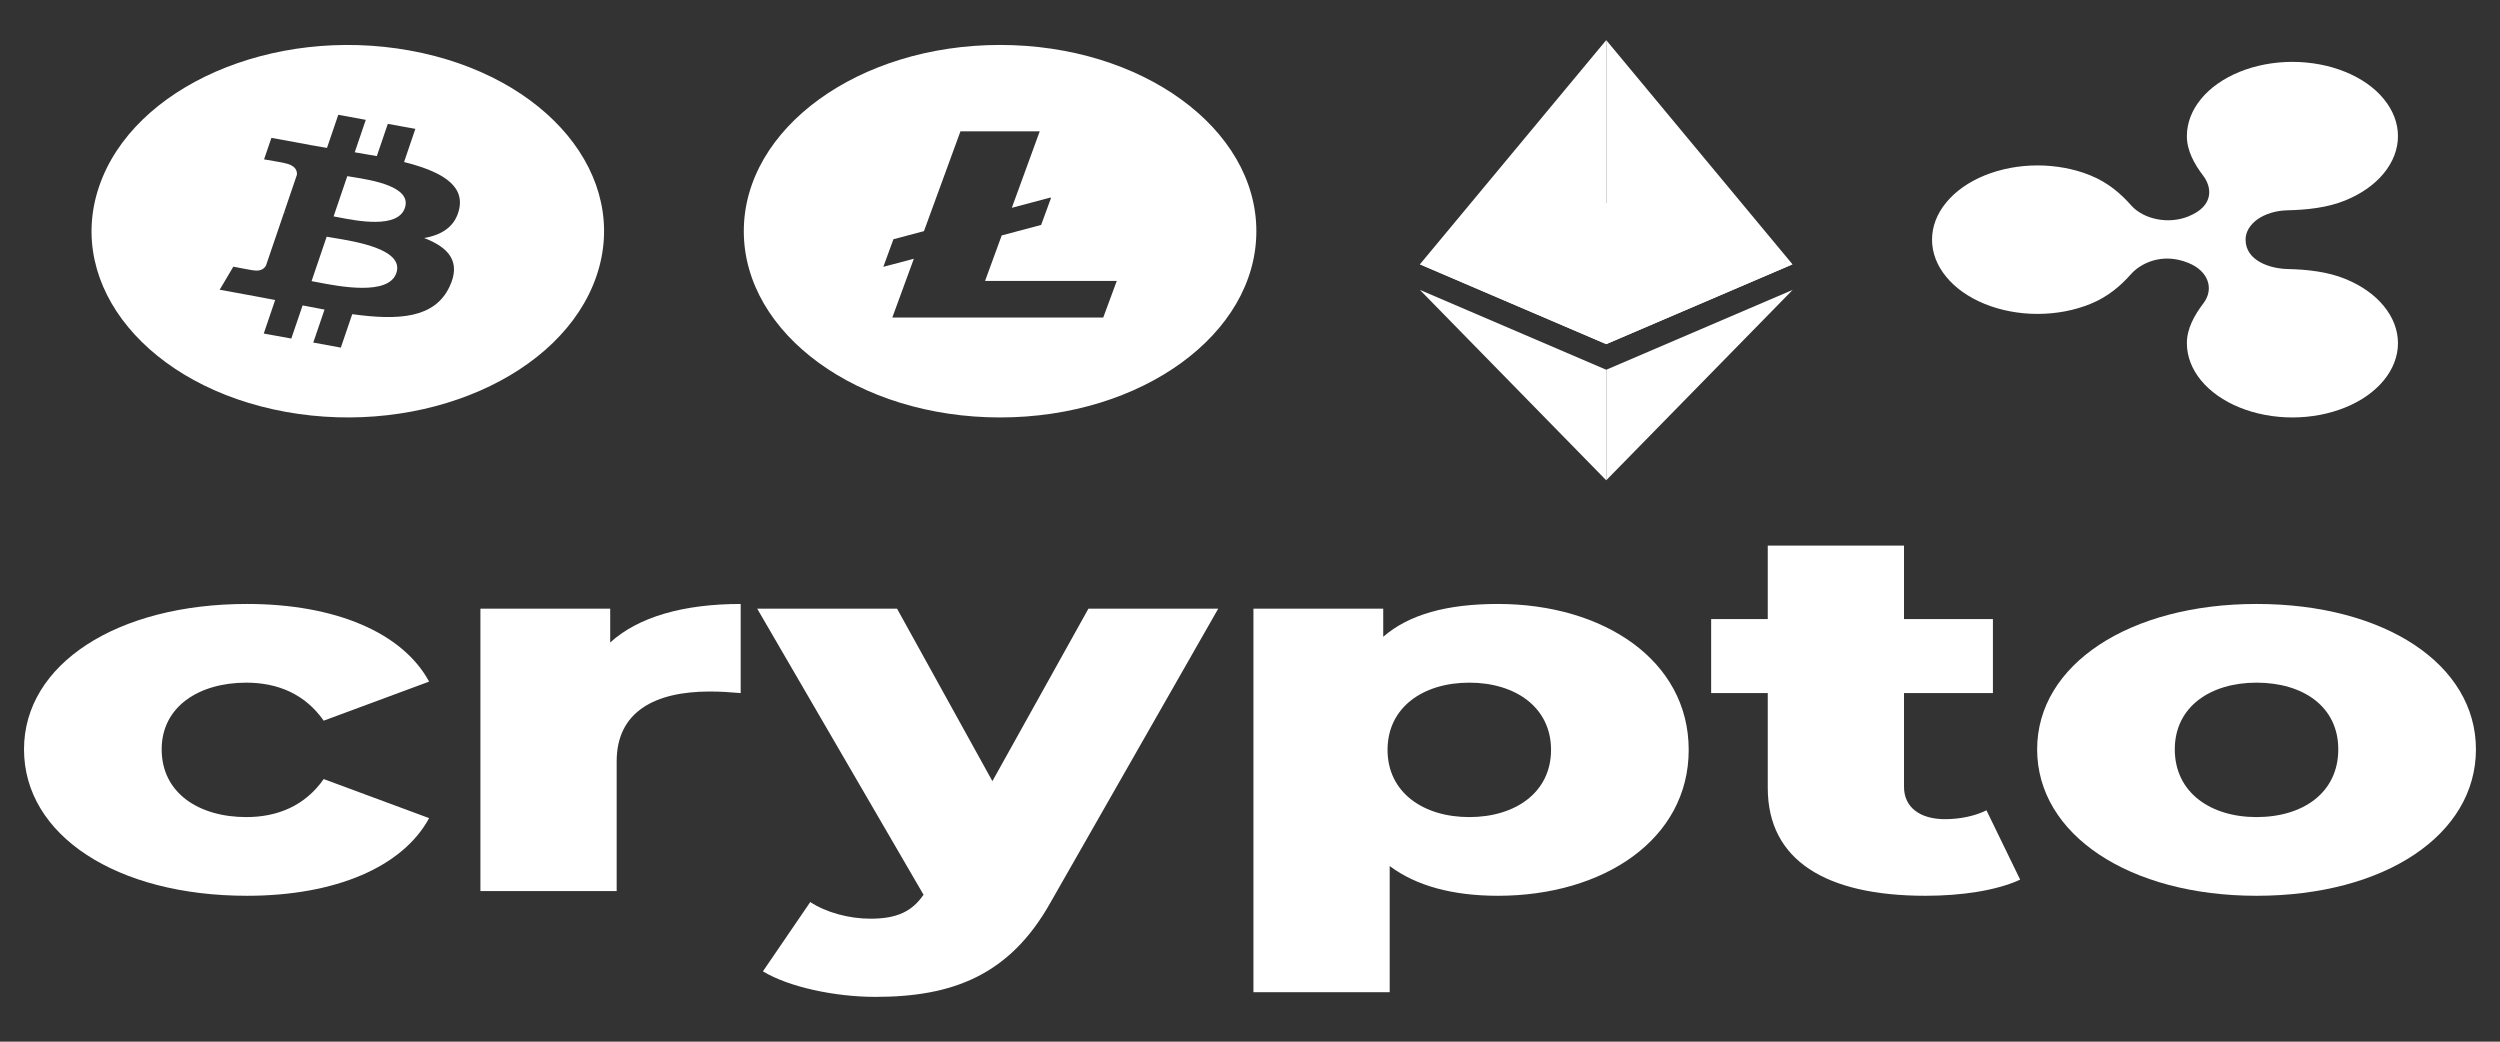
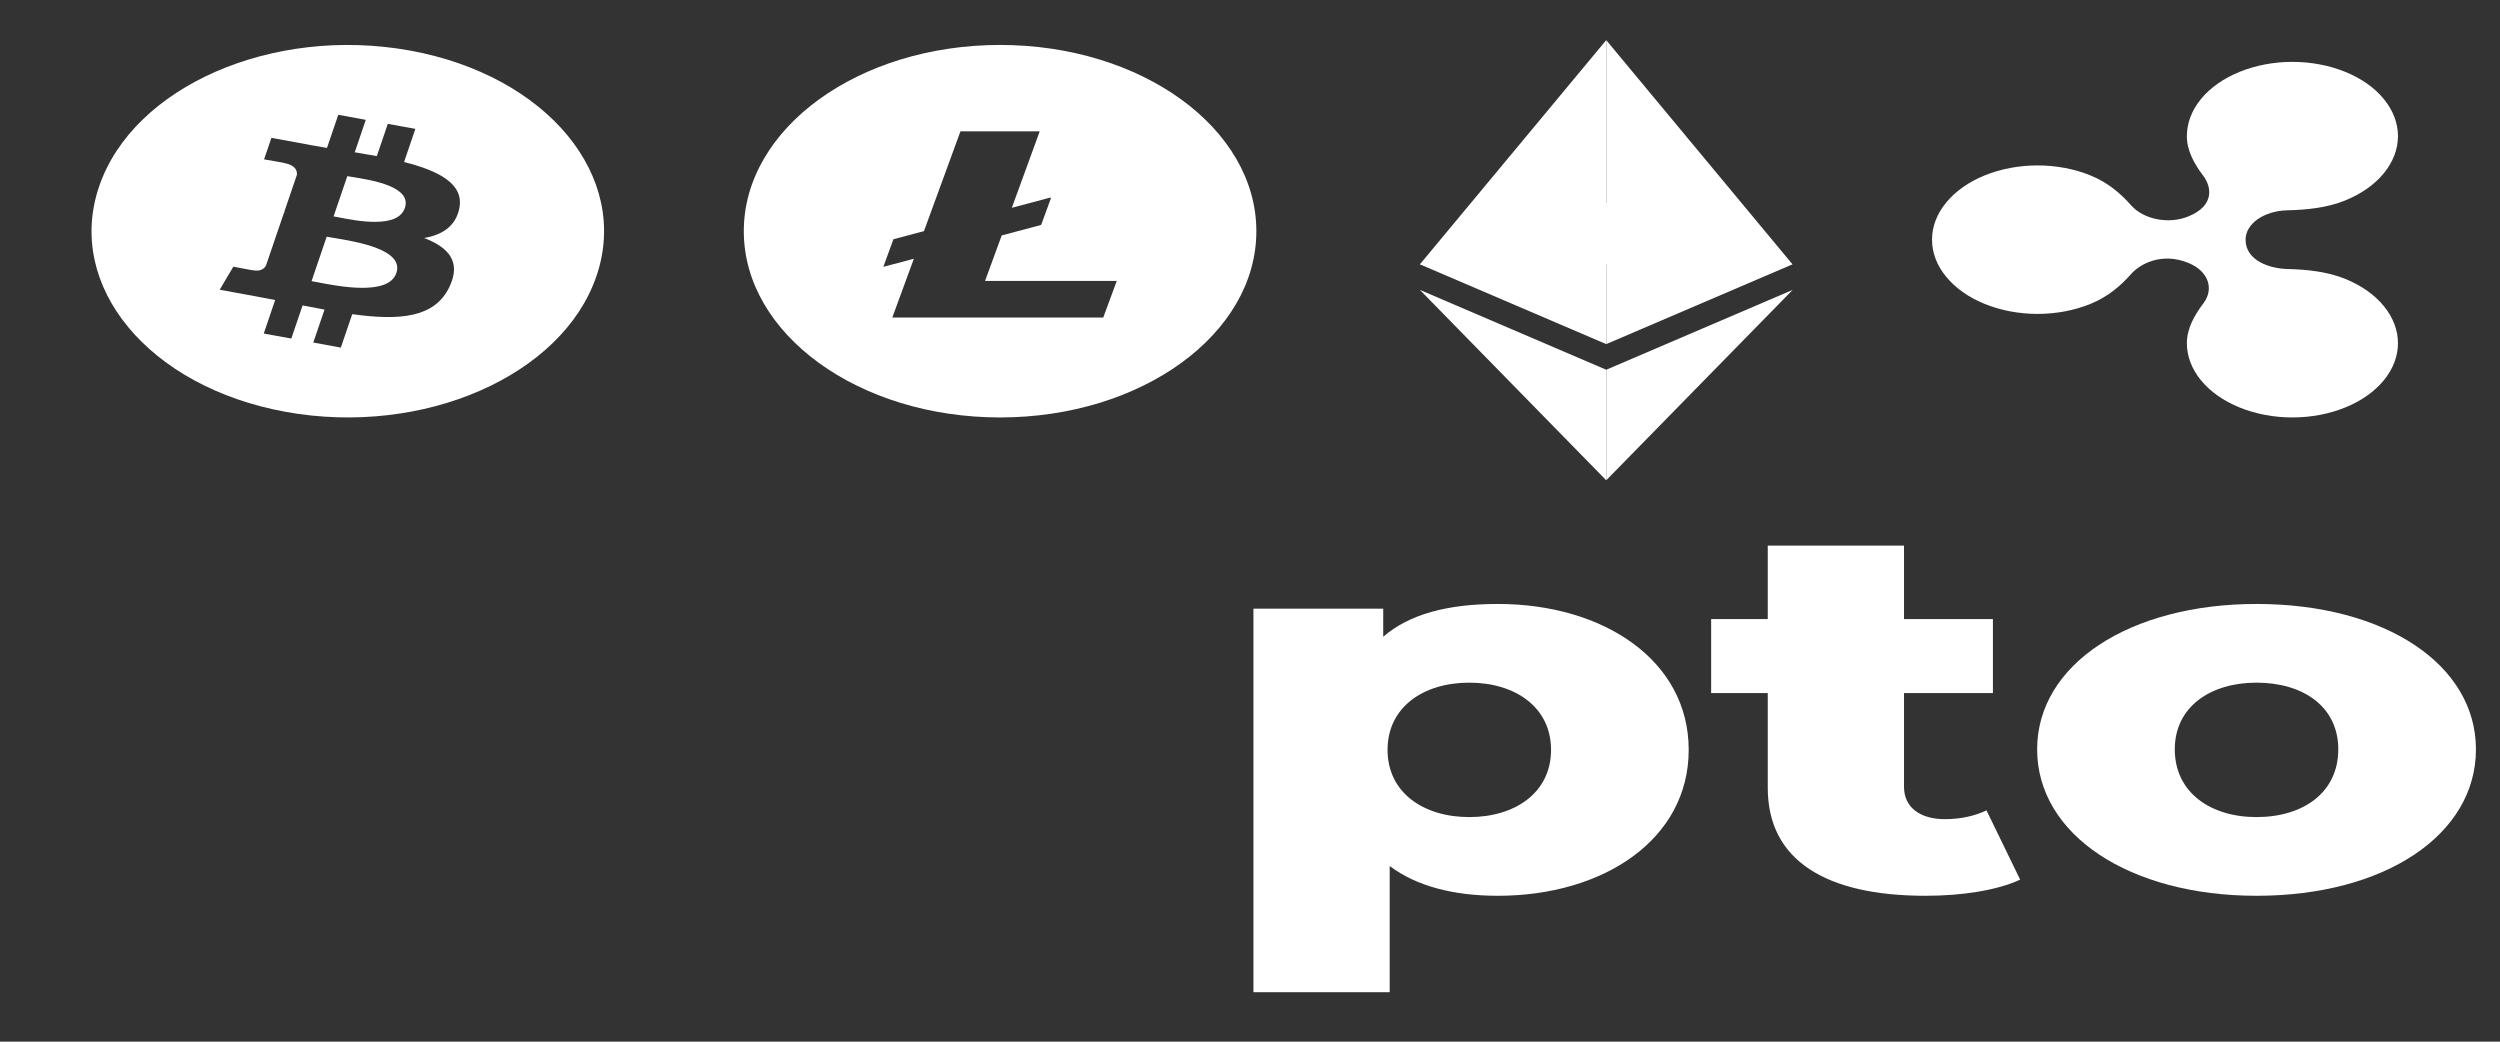
<svg xmlns="http://www.w3.org/2000/svg" width="48" height="20" viewBox="0 0 48 20" fill="none">
  <rect x="0" y="0" width="48" height="20" fill="#333333" stroke="none" />
  <path fill-rule="evenodd" clip-rule="evenodd" d="M5.487 7.908C8.124 8.385 10.794 7.22 11.451 5.304C12.108 3.388 10.504 1.448 7.868 0.97C5.232 0.493 2.562 1.659 1.905 3.574C1.247 5.49 2.852 7.43 5.487 7.908ZM7.758 3.111C8.426 3.279 8.914 3.531 8.819 4.001C8.749 4.345 8.489 4.511 8.143 4.57C8.618 4.751 8.859 5.028 8.629 5.509C8.344 6.106 7.665 6.157 6.763 6.032L6.544 6.674L6.015 6.577L6.231 5.944C6.094 5.919 5.954 5.892 5.81 5.864L5.593 6.5L5.064 6.404L5.283 5.76C5.234 5.751 5.184 5.742 5.134 5.732C5.059 5.718 4.983 5.703 4.906 5.689L4.218 5.563L4.48 5.12C4.48 5.12 4.87 5.196 4.865 5.19C5.015 5.217 5.081 5.146 5.107 5.098L5.453 4.083C5.466 4.085 5.479 4.088 5.491 4.09C5.497 4.091 5.503 4.092 5.509 4.093C5.488 4.087 5.469 4.083 5.454 4.08L5.701 3.355C5.708 3.273 5.669 3.169 5.455 3.13C5.463 3.126 5.07 3.06 5.07 3.06L5.211 2.647L5.941 2.78L5.94 2.782C6.05 2.802 6.163 2.821 6.278 2.84L6.495 2.204L7.023 2.301L6.811 2.924C6.953 2.948 7.096 2.972 7.235 2.997L7.446 2.378L7.975 2.474L7.758 3.111ZM6.085 5.417C6.516 5.501 7.46 5.683 7.61 5.242C7.763 4.791 6.849 4.64 6.402 4.567C6.352 4.559 6.308 4.552 6.272 4.545L5.982 5.398C6.011 5.403 6.046 5.41 6.085 5.417ZM6.492 4.171C6.852 4.242 7.637 4.395 7.773 3.994C7.913 3.584 7.15 3.46 6.777 3.4C6.736 3.393 6.699 3.387 6.668 3.382L6.405 4.155C6.43 4.159 6.459 4.165 6.492 4.171Z" fill="white" />
  <path fill-rule="evenodd" clip-rule="evenodd" d="M19.201 8.015C21.919 8.015 24.122 6.414 24.122 4.439C24.122 2.464 21.919 0.863 19.201 0.863C16.484 0.863 14.281 2.464 14.281 4.439C14.281 6.414 16.484 8.015 19.201 8.015ZM19.233 4.52L18.913 5.394H21.442L21.182 6.097H17.132L17.546 4.968L16.96 5.123L17.154 4.593L17.74 4.438L18.441 2.521H19.963L19.427 3.99L20.171 3.792L20.178 3.805L19.99 4.319L19.233 4.52Z" fill="white" />
-   <path d="M30.839 3.895L27.262 5.075L30.839 6.607L34.415 5.075L30.839 3.895Z" fill="white" />
+   <path d="M30.839 3.895L27.262 5.075L34.415 5.075L30.839 3.895Z" fill="white" />
  <path d="M27.262 5.075L30.839 6.607V0.771L27.262 5.075Z" fill="white" />
  <path d="M30.84 0.771V6.607L34.416 5.075L30.84 0.771Z" fill="white" />
  <path d="M27.262 5.566L30.839 9.221V7.099L27.262 5.566Z" fill="white" />
  <path d="M30.84 7.099V9.221L34.419 5.566L30.84 7.099Z" fill="white" />
  <path d="M45.027 5.354C44.684 5.215 44.298 5.174 43.915 5.165C43.594 5.157 43.115 5.012 43.115 4.601C43.115 4.295 43.468 4.049 43.915 4.038C44.298 4.029 44.685 3.988 45.027 3.849C45.336 3.724 45.592 3.544 45.769 3.327C45.947 3.11 46.041 2.864 46.041 2.614C46.041 2.364 45.947 2.118 45.769 1.901C45.592 1.684 45.336 1.504 45.027 1.379C44.719 1.254 44.37 1.188 44.014 1.188C43.658 1.188 43.309 1.254 43.001 1.379C42.693 1.504 42.437 1.684 42.259 1.901C42.081 2.118 41.988 2.364 41.988 2.614C41.988 2.89 42.127 3.145 42.306 3.38C42.456 3.579 42.531 3.947 42.017 4.155C41.635 4.311 41.158 4.212 40.919 3.944C40.718 3.717 40.475 3.505 40.134 3.367C39.827 3.242 39.477 3.176 39.121 3.176C38.766 3.176 38.416 3.242 38.108 3.367C37.8 3.492 37.544 3.672 37.367 3.889C37.188 4.105 37.095 4.351 37.095 4.601C37.095 4.852 37.188 5.098 37.367 5.314C37.544 5.531 37.8 5.711 38.108 5.836C38.416 5.961 38.766 6.027 39.121 6.027C39.477 6.027 39.827 5.961 40.134 5.836C40.475 5.698 40.718 5.486 40.919 5.259C41.084 5.073 41.497 4.836 42.017 5.048C42.399 5.203 42.517 5.543 42.306 5.823C42.127 6.059 41.988 6.313 41.988 6.589C41.988 6.839 42.081 7.085 42.259 7.302C42.437 7.519 42.693 7.699 43.001 7.824C43.309 7.949 43.658 8.015 44.014 8.015C44.37 8.015 44.719 7.949 45.027 7.824C45.336 7.699 45.591 7.519 45.769 7.302C45.947 7.085 46.041 6.839 46.041 6.589C46.041 6.339 45.947 6.093 45.769 5.876C45.592 5.659 45.336 5.479 45.027 5.354Z" fill="white" />
-   <path d="M4.742 17.199C6.436 17.199 7.73 16.648 8.239 15.708L6.215 14.958C5.858 15.468 5.334 15.688 4.729 15.688C3.82 15.688 3.104 15.228 3.104 14.387C3.104 13.567 3.82 13.107 4.729 13.107C5.334 13.107 5.858 13.327 6.215 13.837L8.239 13.087C7.73 12.146 6.436 11.596 4.742 11.596C2.237 11.596 0.461 12.757 0.461 14.387C0.461 16.038 2.237 17.199 4.742 17.199Z" fill="white" />
-   <path d="M11.716 12.336V11.686H9.224V17.109H11.84V14.617C11.84 13.667 12.569 13.277 13.629 13.277C13.822 13.277 13.987 13.287 14.221 13.307V11.596C13.12 11.596 12.252 11.846 11.716 12.336Z" fill="white" />
-   <path d="M20.898 11.686L19.054 14.998L17.223 11.686H14.538L17.732 17.179C17.512 17.499 17.223 17.639 16.713 17.639C16.3 17.639 15.86 17.519 15.557 17.319L14.648 18.65C15.144 18.95 16.025 19.14 16.81 19.14C18.283 19.14 19.384 18.73 20.169 17.329L23.39 11.686H20.898Z" fill="white" />
  <path d="M28.761 11.596C27.783 11.596 27.053 11.796 26.558 12.226V11.686H24.066V19.05H26.682V16.628C27.191 17.009 27.893 17.199 28.761 17.199C30.785 17.199 32.423 16.118 32.423 14.397C32.423 12.677 30.785 11.596 28.761 11.596ZM28.21 15.688C27.329 15.688 26.641 15.218 26.641 14.397C26.641 13.577 27.329 13.107 28.21 13.107C29.091 13.107 29.78 13.577 29.78 14.397C29.78 15.218 29.091 15.688 28.21 15.688Z" fill="white" />
  <path d="M38.14 15.558C37.92 15.668 37.631 15.728 37.342 15.728C36.874 15.728 36.557 15.508 36.557 15.108V13.307H38.264V11.886H36.557V10.476H33.941V11.886H32.854V13.307H33.941V15.128C33.941 16.519 35.057 17.199 36.97 17.199C37.659 17.199 38.333 17.099 38.787 16.889L38.14 15.558Z" fill="white" />
  <path d="M43.325 17.199C45.789 17.199 47.538 16.028 47.538 14.387C47.538 12.757 45.789 11.596 43.325 11.596C40.889 11.596 39.113 12.757 39.113 14.387C39.113 16.028 40.889 17.199 43.325 17.199ZM43.325 15.688C42.444 15.688 41.756 15.218 41.756 14.387C41.756 13.567 42.444 13.107 43.325 13.107C44.22 13.107 44.895 13.567 44.895 14.387C44.895 15.218 44.22 15.688 43.325 15.688Z" fill="white" />
</svg>